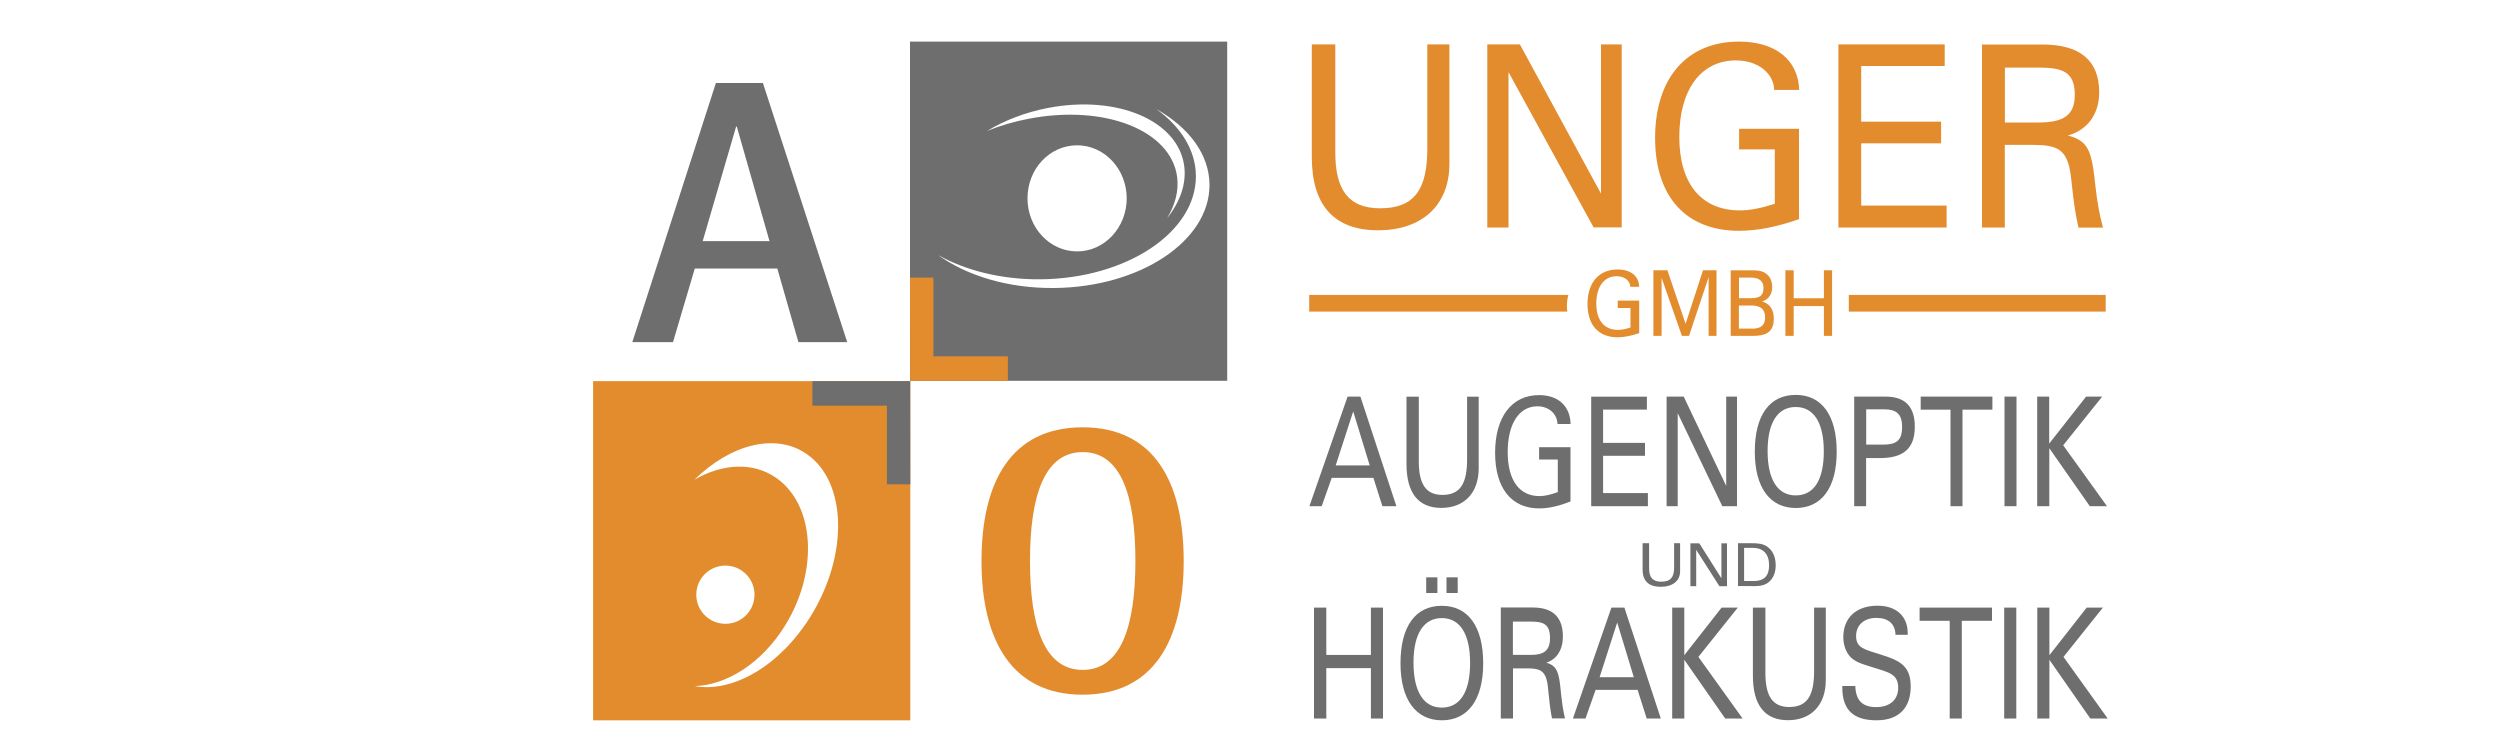
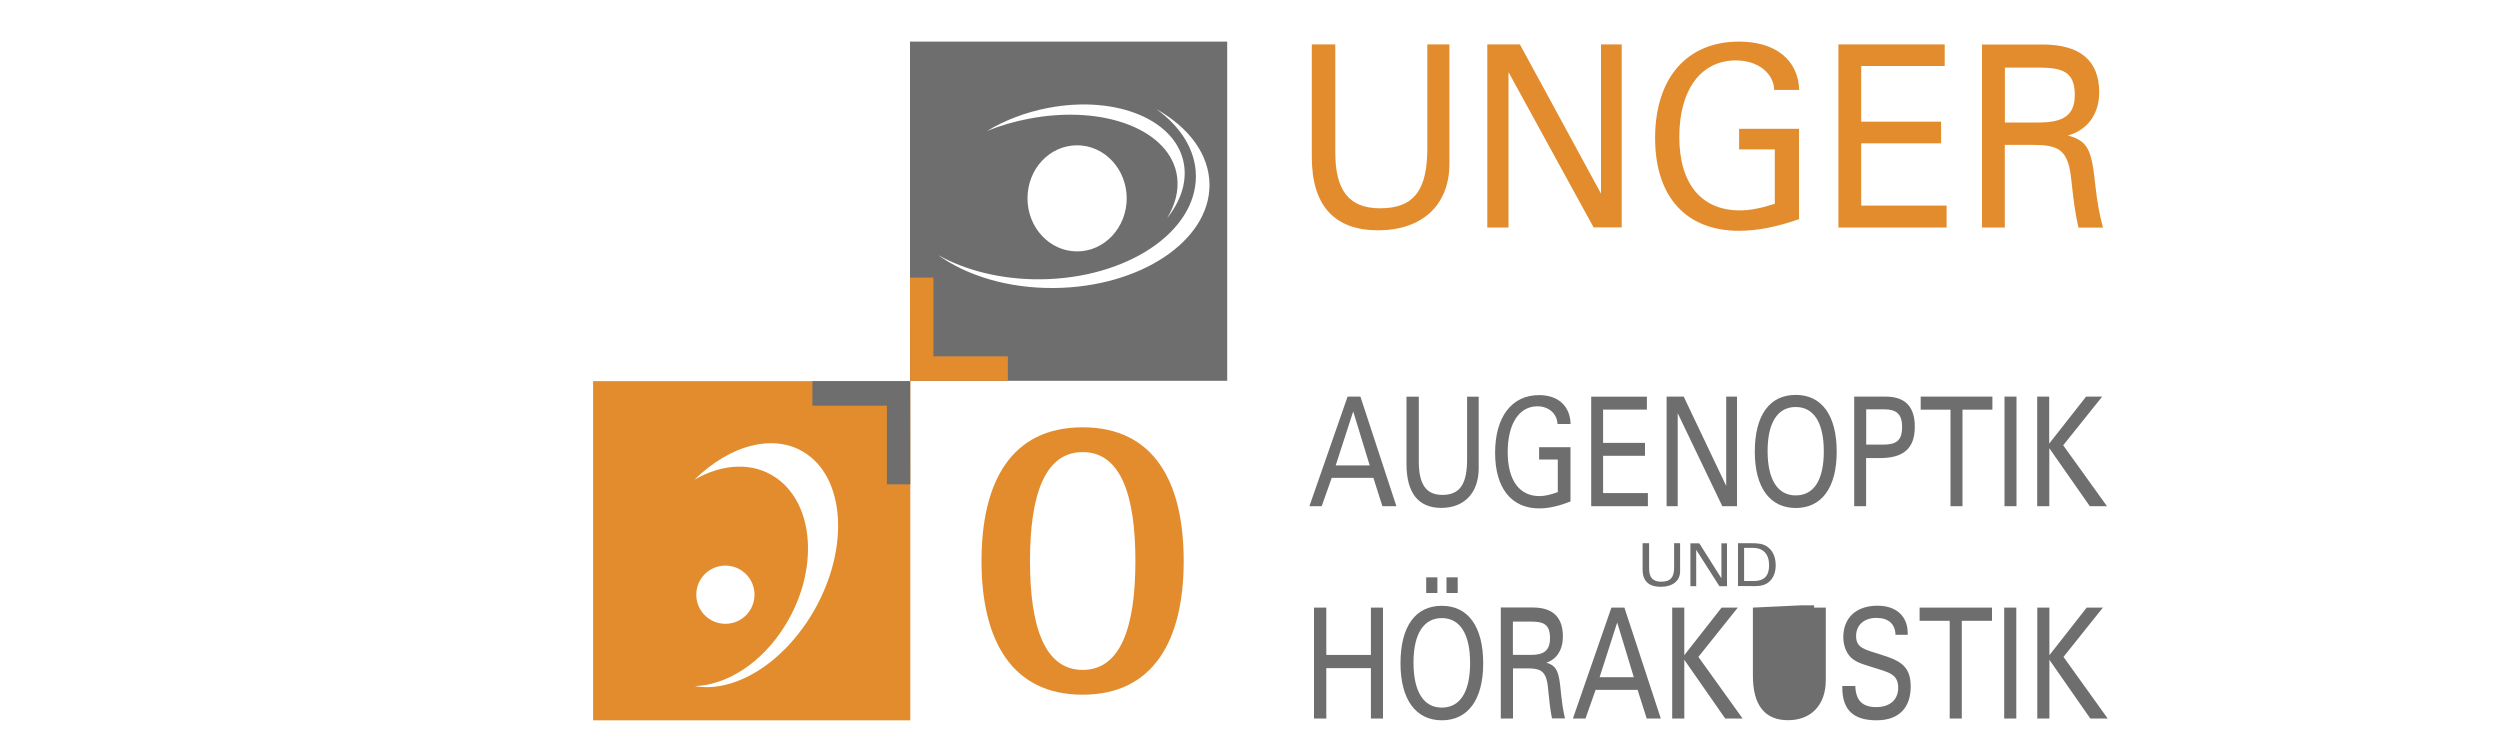
<svg xmlns="http://www.w3.org/2000/svg" id="Ebene_1" version="1.1" viewBox="0 0 250 75">
  <path d="M72.54,56.56c-1.61,0-2.91,1.3-2.91,2.91s1.3,2.91,2.91,2.91,2.91-1.3,2.91-2.91-1.3-2.91-2.91-2.91M91.03,38.11v33.92h-31.72v-33.92h31.72ZM80.71,45.43c-3.12-2.2-7.65-1.01-11.28,2.55,2.8-1.63,5.88-1.82,8.22-.17,3.83,2.7,4.22,9.28.88,14.71-2.33,3.78-5.85,6-9.07,6.09,3.8.69,8.55-2.02,11.63-7.02,3.77-6.12,3.6-13.36-.38-16.16Z" fill="#e28c2d" />
  <path d="M112.67,19.83c0,2.93-2.22,5.31-4.96,5.31s-4.96-2.37-4.96-5.31,2.22-5.3,4.96-5.3,4.96,2.38,4.96,5.3M115.64,10.91c2.45,1.77,3.94,4.11,3.95,6.7.02,5.61-6.92,10.23-15.5,10.32-3.93.04-7.52-.88-10.27-2.42,2.86,2.06,7.01,3.34,11.63,3.29,8.58-.09,15.52-4.71,15.5-10.32-.01-3.04-2.07-5.74-5.31-7.57ZM104.82,10.79c-2.29.44-4.37,1.25-6.12,2.31,1.3-.53,2.71-.95,4.2-1.23,7.55-1.45,14.18,1.15,14.81,5.8.19,1.39-.19,2.81-1,4.15,1.3-1.63,1.95-3.45,1.71-5.23-.61-4.53-6.69-7.12-13.59-5.8h0ZM122.72,4.16v33.92h-31.72V4.16h31.72Z" fill="#6e6e6e" fill-rule="evenodd" />
  <polyline points="91 27.76 93.34 27.76 93.34 35.63 100.79 35.63 100.79 38.08 91.01 38.08 91 27.76" fill="#e28c2d" />
  <path d="M98.15,56.1c0-7.92,2.98-13.37,10.11-13.37s10.11,5.44,10.11,13.37-3.02,13.37-10.11,13.37-10.11-5.45-10.11-13.37M108.27,66.99c3.83,0,5.27-4.36,5.27-10.89s-1.44-10.89-5.27-10.89-5.27,4.36-5.27,10.89,1.44,10.89,5.27,10.89Z" fill="#e28c2d" />
  <polyline points="91.03 48.43 88.69 48.43 88.69 40.57 81.24 40.57 81.24 38.11 91.02 38.11 91.03 48.43" fill="#6e6e6e" fill-rule="evenodd" />
-   <path d="M71.58,8.3h4.71l8.43,25.91h-4.88l-2.11-7.36h-8.25l-2.18,7.36h-4.07l8.36-25.91M70.28,24.11h6.67l-3.27-11.45h-.07l-3.34,11.45h0Z" fill="#6e6e6e" fill-rule="evenodd" />
-   <path d="M163.92,33.29v-3.23h-2.15v.74h1.28v1.95c-.46.15-.87.24-1.25.24-1.37,0-2.17-.95-2.17-2.63s.78-2.74,2.03-2.74c.8,0,1.35.46,1.37,1.06h.89c-.03-1.07-.84-1.73-2.16-1.73-1.88,0-3.01,1.32-3.01,3.45s1.13,3.33,3.01,3.33c.67,0,1.38-.15,2.16-.42M170.85,33.59h.8v-6.56h-1.35l-1.74,5.35-1.82-5.35h-1.4v6.56h.82v-5.8l2.03,5.8h.71l1.96-5.87v5.87h-.01ZM175.08,29.82h-1.18v-2.06h1.18c.85,0,1.27.35,1.27,1.05,0,.76-.4,1.01-1.27,1.01ZM175.15,32.86h-1.26v-2.31h1.26c.91,0,1.36.38,1.36,1.17,0,.84-.43,1.15-1.36,1.15h0ZM173.07,33.59h2.2c1.41,0,2.11-.42,2.11-1.74,0-.88-.4-1.48-1.16-1.7.65-.22,1-.73,1-1.45s-.32-1.21-.84-1.48c-.34-.16-.73-.19-1.22-.19h-2.09v6.56ZM179.37,33.59v-2.98h3.02v2.98h.82v-6.56h-.82v2.8h-3.02v-2.8h-.83v6.56h.83ZM130.92,31.16h25.81c-.03-.19-.04-.38-.04-.58,0-.38.05-.74.15-1.09h-25.92v1.67ZM184.88,31.16h25.69v-1.67h-25.69v1.67Z" fill="#e28c2d" />
  <path d="M131.18,4.44v11.26c0,4.88,2.28,7.33,6.63,7.33s7.13-2.47,7.13-6.64V4.44h-2.21v10.42c0,4.02-1.24,5.97-4.71,5.97-3.16,0-4.49-1.83-4.49-5.59V4.44h-2.35,0ZM148.73,22.75h2.12V7.21l8.51,15.53h2.81V4.44h-2.07v14.92l-8.11-14.92h-3.26v18.31h0ZM179.9,21.91v-9.03h-5.99v2.06h3.57v5.44c-1.28.41-2.43.66-3.49.66-3.83,0-6.06-2.64-6.06-7.35s2.16-7.65,5.66-7.65c2.23,0,3.78,1.3,3.83,2.95h2.5c-.1-2.97-2.33-4.83-6.02-4.83-5.25,0-8.39,3.69-8.39,9.64s3.16,9.28,8.39,9.28c1.88,0,3.85-.41,6.02-1.17h-.02ZM183.84,22.75h10.82v-2.19h-8.54v-6.23h7.99v-2.16h-7.99v-5.57h8.35v-2.16h-10.63v18.31h0ZM198.2,22.75h2.28v-8.26h2.88c2.14,0,3,.41,3.47,1.86.4,1.19.33,3.43,1.02,6.41h2.45c-.74-2.67-.76-4.91-1.07-6.46-.33-1.6-.83-2.34-2.45-2.75,2-.56,3.14-2.16,3.14-4.32,0-3.15-1.88-4.78-5.68-4.78h-6.04v18.31h0ZM203.84,12.25h-3.35v-5.49h3.35c2.33,0,3.64.36,3.64,2.72,0,2.08-1.17,2.77-3.64,2.77Z" fill="#e28c2d" />
  <path d="M203.73,50.62h1.2v-5.8l4.05,5.8h1.72l-4.38-6.09,3.9-4.87h-1.61l-3.69,4.7v-4.7h-1.2v10.96h.01ZM201.65,50.62v-10.96h-1.2v10.96h1.2ZM196.25,50.62v-9.65h2.99v-1.31h-7.17v1.31h2.98v9.65s1.2,0,1.2,0ZM188.35,44.46h-1.73v-3.53h1.73c1.28,0,1.86.44,1.86,1.78s-.59,1.75-1.86,1.75ZM185.41,50.62h1.2v-4.81h1.35c2.34,0,3.52-.91,3.52-3.14,0-2.02-.97-3.01-2.93-3.01h-3.13v10.96h-.01ZM176.76,45.1c0-2.86,1.02-4.4,2.81-4.4s2.81,1.54,2.81,4.43-1,4.41-2.81,4.41-2.81-1.58-2.81-4.44ZM175.48,45.17c0,3.61,1.53,5.63,4.1,5.63s4.09-2.01,4.09-5.63-1.48-5.68-4.09-5.68-4.1,2.01-4.1,5.68ZM166.66,50.62h1.11v-9.3l4.46,9.3h1.47v-10.96h-1.08v8.93l-4.25-8.93h-1.71v10.96ZM159.12,50.62h5.67v-1.31h-4.48v-3.73h4.19v-1.29h-4.19v-3.33h4.38v-1.29h-5.57v10.96h0ZM157.05,50.12v-5.4h-3.14v1.23h1.87v3.26c-.67.24-1.27.4-1.83.4-2.01,0-3.18-1.58-3.18-4.4s1.13-4.58,2.97-4.58c1.17,0,1.98.78,2.01,1.77h1.31c-.05-1.78-1.22-2.89-3.15-2.89-2.76,0-4.4,2.21-4.4,5.77s1.66,5.56,4.4,5.56c.99,0,2.02-.25,3.15-.7v-.02ZM140.65,39.66v6.74c0,2.92,1.2,4.39,3.48,4.39s3.74-1.48,3.74-3.97v-7.15h-1.16v6.24c0,2.4-.65,3.58-2.47,3.58-1.66,0-2.36-1.1-2.36-3.35v-6.47h-1.23ZM136.96,46.54h-3.39l1.75-5.4,1.65,5.4h0ZM132.17,50.62l1-2.83h4.17l.9,2.83h1.4l-3.6-10.96h-1.28l-3.82,10.96h1.25-.02Z" fill="#6e6e6e" fill-rule="evenodd" />
-   <path d="M203.73,71.85h1.21v-5.87l4.09,5.87h1.74l-4.42-6.16,3.94-4.93h-1.62l-3.73,4.76v-4.76h-1.21v11.09h0ZM201.63,71.85v-11.09h-1.21v11.09h1.21ZM196.18,71.85v-9.77h3.02v-1.32h-7.24v1.32h3.01v9.77h1.21ZM185.53,68.6h-1.3v.15c0,2.25,1.12,3.28,3.42,3.28s3.42-1.31,3.42-3.38-1.08-2.59-2.98-3.19c-1.61-.51-2.48-.65-2.48-1.85,0-1.12.81-1.82,2.03-1.82s1.88.62,1.91,1.69h1.22v-.17c0-1.66-1.11-2.74-3.02-2.74-2.2,0-3.42,1.28-3.42,3.13,0,.95.37,1.79.98,2.23.55.4,1.25.57,2.03.82,1.52.48,2.48.65,2.48,2.03,0,1.19-.83,1.93-2.2,1.93s-2.05-.66-2.09-2.13v.02ZM175.29,60.76v6.82c0,2.96,1.21,4.44,3.51,4.44s3.78-1.5,3.78-4.02v-7.24h-1.17v6.32c0,2.43-.65,3.62-2.49,3.62-1.67,0-2.38-1.11-2.38-3.39v-6.55h-1.25,0ZM167.22,71.85h1.21v-5.87l4.09,5.87h1.74l-4.42-6.16,3.94-4.93h-1.62l-3.73,4.76v-4.76h-1.21v11.09h0ZM163.38,67.72h-3.42l1.76-5.47,1.66,5.47ZM158.55,71.85l1.01-2.86h4.2l.91,2.86h1.41l-3.64-11.09h-1.3l-3.85,11.09h1.26ZM153.07,65.49h-1.78v-3.33h1.78c1.23,0,1.93.22,1.93,1.65,0,1.26-.62,1.68-1.93,1.68ZM150.09,71.85h1.21v-5.01h1.52c1.13,0,1.59.25,1.84,1.12.21.72.18,2.08.54,3.88h1.3c-.39-1.62-.4-2.97-.57-3.91-.18-.97-.44-1.42-1.3-1.66,1.06-.34,1.66-1.31,1.66-2.62,0-1.91-.99-2.9-3.01-2.9h-3.2v11.09h0ZM141.35,66.26c0-2.9,1.03-4.45,2.83-4.45s2.83,1.56,2.83,4.48-1.01,4.47-2.83,4.47-2.83-1.6-2.83-4.5ZM140.05,66.33c0,3.65,1.55,5.7,4.14,5.7s4.13-2.04,4.13-5.7-1.5-5.75-4.13-5.75-4.14,2.03-4.14,5.75ZM144.65,59.3h1.12v-1.57h-1.12v1.57ZM142.62,59.3h1.12v-1.57h-1.12v1.57ZM132.63,71.85v-5.04h4.46v5.04h1.21v-11.09h-1.21v4.73h-4.46v-4.73h-1.23v11.09h1.23Z" fill="#6e6e6e" fill-rule="evenodd" />
+   <path d="M203.73,71.85h1.21v-5.87l4.09,5.87h1.74l-4.42-6.16,3.94-4.93h-1.62l-3.73,4.76v-4.76h-1.21v11.09h0ZM201.63,71.85v-11.09h-1.21v11.09h1.21ZM196.18,71.85v-9.77h3.02v-1.32h-7.24v1.32h3.01v9.77h1.21ZM185.53,68.6h-1.3v.15c0,2.25,1.12,3.28,3.42,3.28s3.42-1.31,3.42-3.38-1.08-2.59-2.98-3.19c-1.61-.51-2.48-.65-2.48-1.85,0-1.12.81-1.82,2.03-1.82s1.88.62,1.91,1.69h1.22v-.17c0-1.66-1.11-2.74-3.02-2.74-2.2,0-3.42,1.28-3.42,3.13,0,.95.37,1.79.98,2.23.55.4,1.25.57,2.03.82,1.52.48,2.48.65,2.48,2.03,0,1.19-.83,1.93-2.2,1.93s-2.05-.66-2.09-2.13v.02ZM175.29,60.76v6.82c0,2.96,1.21,4.44,3.51,4.44s3.78-1.5,3.78-4.02v-7.24h-1.17v6.32v-6.55h-1.25,0ZM167.22,71.85h1.21v-5.87l4.09,5.87h1.74l-4.42-6.16,3.94-4.93h-1.62l-3.73,4.76v-4.76h-1.21v11.09h0ZM163.38,67.72h-3.42l1.76-5.47,1.66,5.47ZM158.55,71.85l1.01-2.86h4.2l.91,2.86h1.41l-3.64-11.09h-1.3l-3.85,11.09h1.26ZM153.07,65.49h-1.78v-3.33h1.78c1.23,0,1.93.22,1.93,1.65,0,1.26-.62,1.68-1.93,1.68ZM150.09,71.85h1.21v-5.01h1.52c1.13,0,1.59.25,1.84,1.12.21.72.18,2.08.54,3.88h1.3c-.39-1.62-.4-2.97-.57-3.91-.18-.97-.44-1.42-1.3-1.66,1.06-.34,1.66-1.31,1.66-2.62,0-1.91-.99-2.9-3.01-2.9h-3.2v11.09h0ZM141.35,66.26c0-2.9,1.03-4.45,2.83-4.45s2.83,1.56,2.83,4.48-1.01,4.47-2.83,4.47-2.83-1.6-2.83-4.5ZM140.05,66.33c0,3.65,1.55,5.7,4.14,5.7s4.13-2.04,4.13-5.7-1.5-5.75-4.13-5.75-4.14,2.03-4.14,5.75ZM144.65,59.3h1.12v-1.57h-1.12v1.57ZM142.62,59.3h1.12v-1.57h-1.12v1.57ZM132.63,71.85v-5.04h4.46v5.04h1.21v-11.09h-1.21v4.73h-4.46v-4.73h-1.23v11.09h1.23Z" fill="#6e6e6e" fill-rule="evenodd" />
  <path d="M175.41,58.1h-1v-3.31h.89c1.03,0,1.61.62,1.61,1.74,0,1.05-.5,1.57-1.5,1.57M175.27,58.62c.76,0,1.28-.08,1.72-.51.36-.35.58-.91.58-1.58,0-.82-.29-1.46-.81-1.84-.47-.34-.98-.37-1.65-.37h-1.31v4.29h1.48-.01ZM169.04,58.62h.58v-3.64l2.32,3.64h.76v-4.29h-.56v3.5l-2.21-3.5h-.89v4.29ZM164.26,54.32v2.64c0,1.15.62,1.72,1.81,1.72s1.94-.58,1.94-1.56v-2.8h-.6v2.45c0,.94-.34,1.4-1.28,1.4-.86,0-1.22-.43-1.22-1.31v-2.54h-.65Z" fill="#6e6e6e" fill-rule="evenodd" />
</svg>